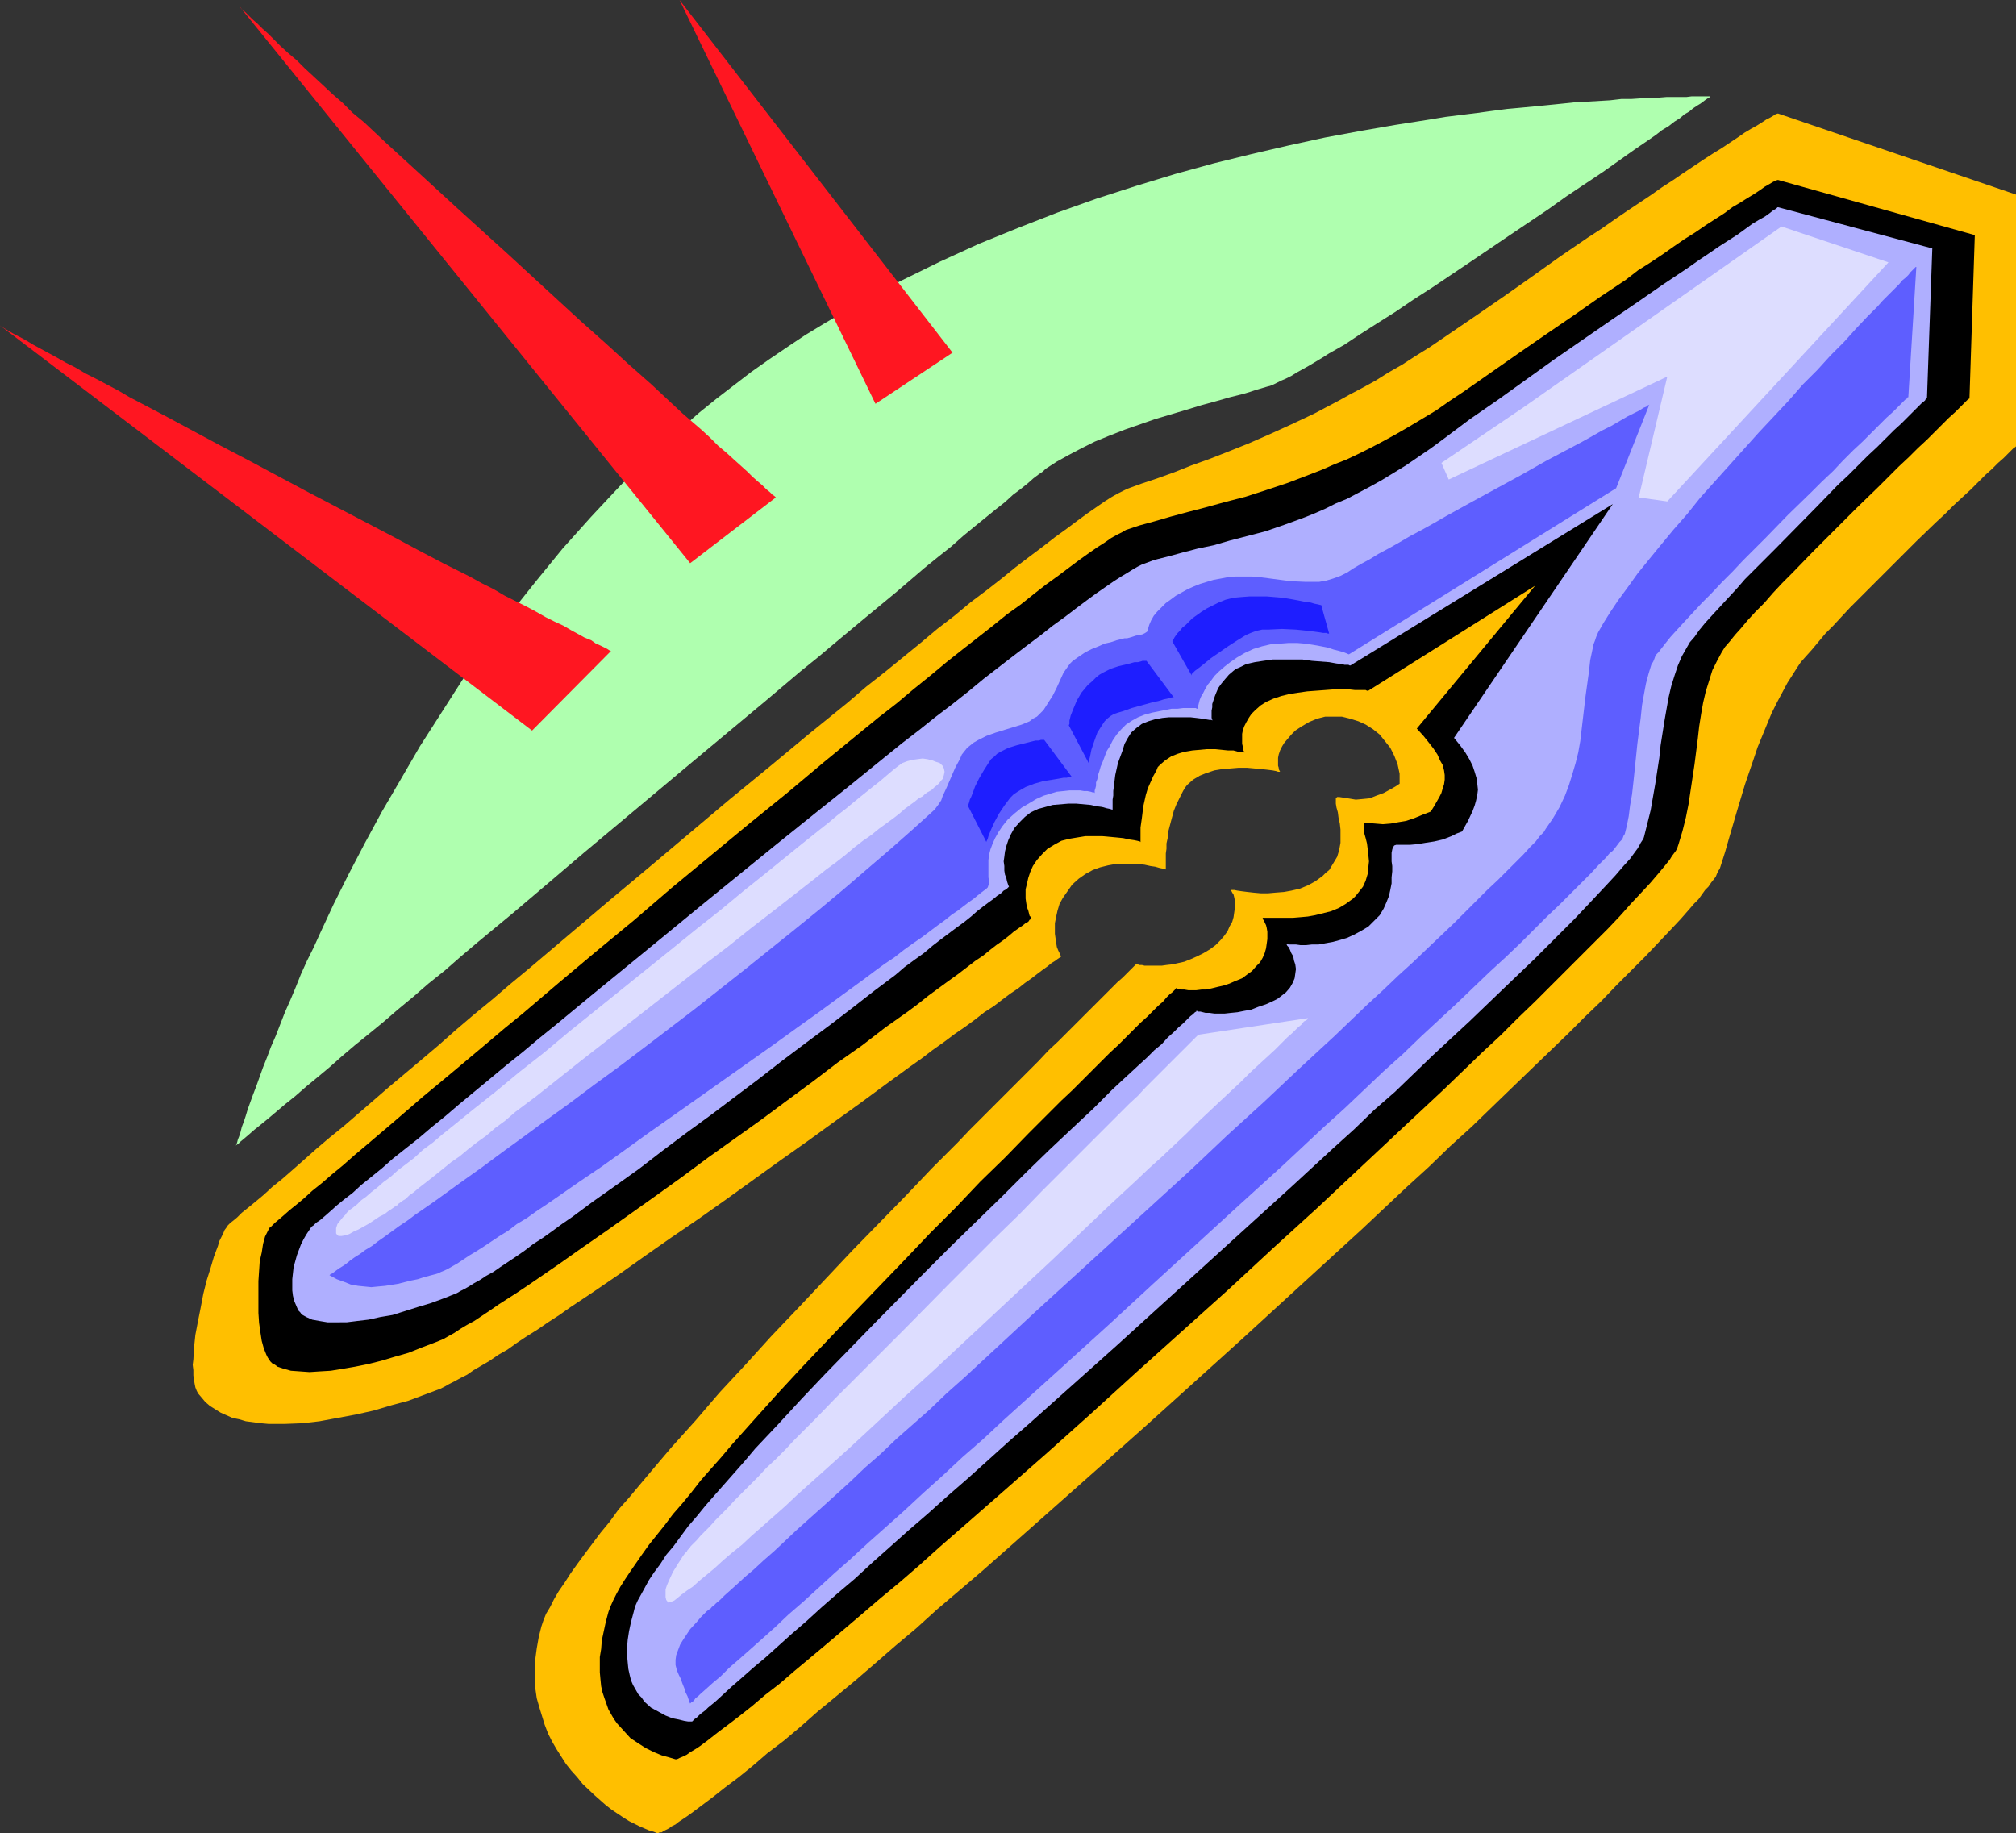
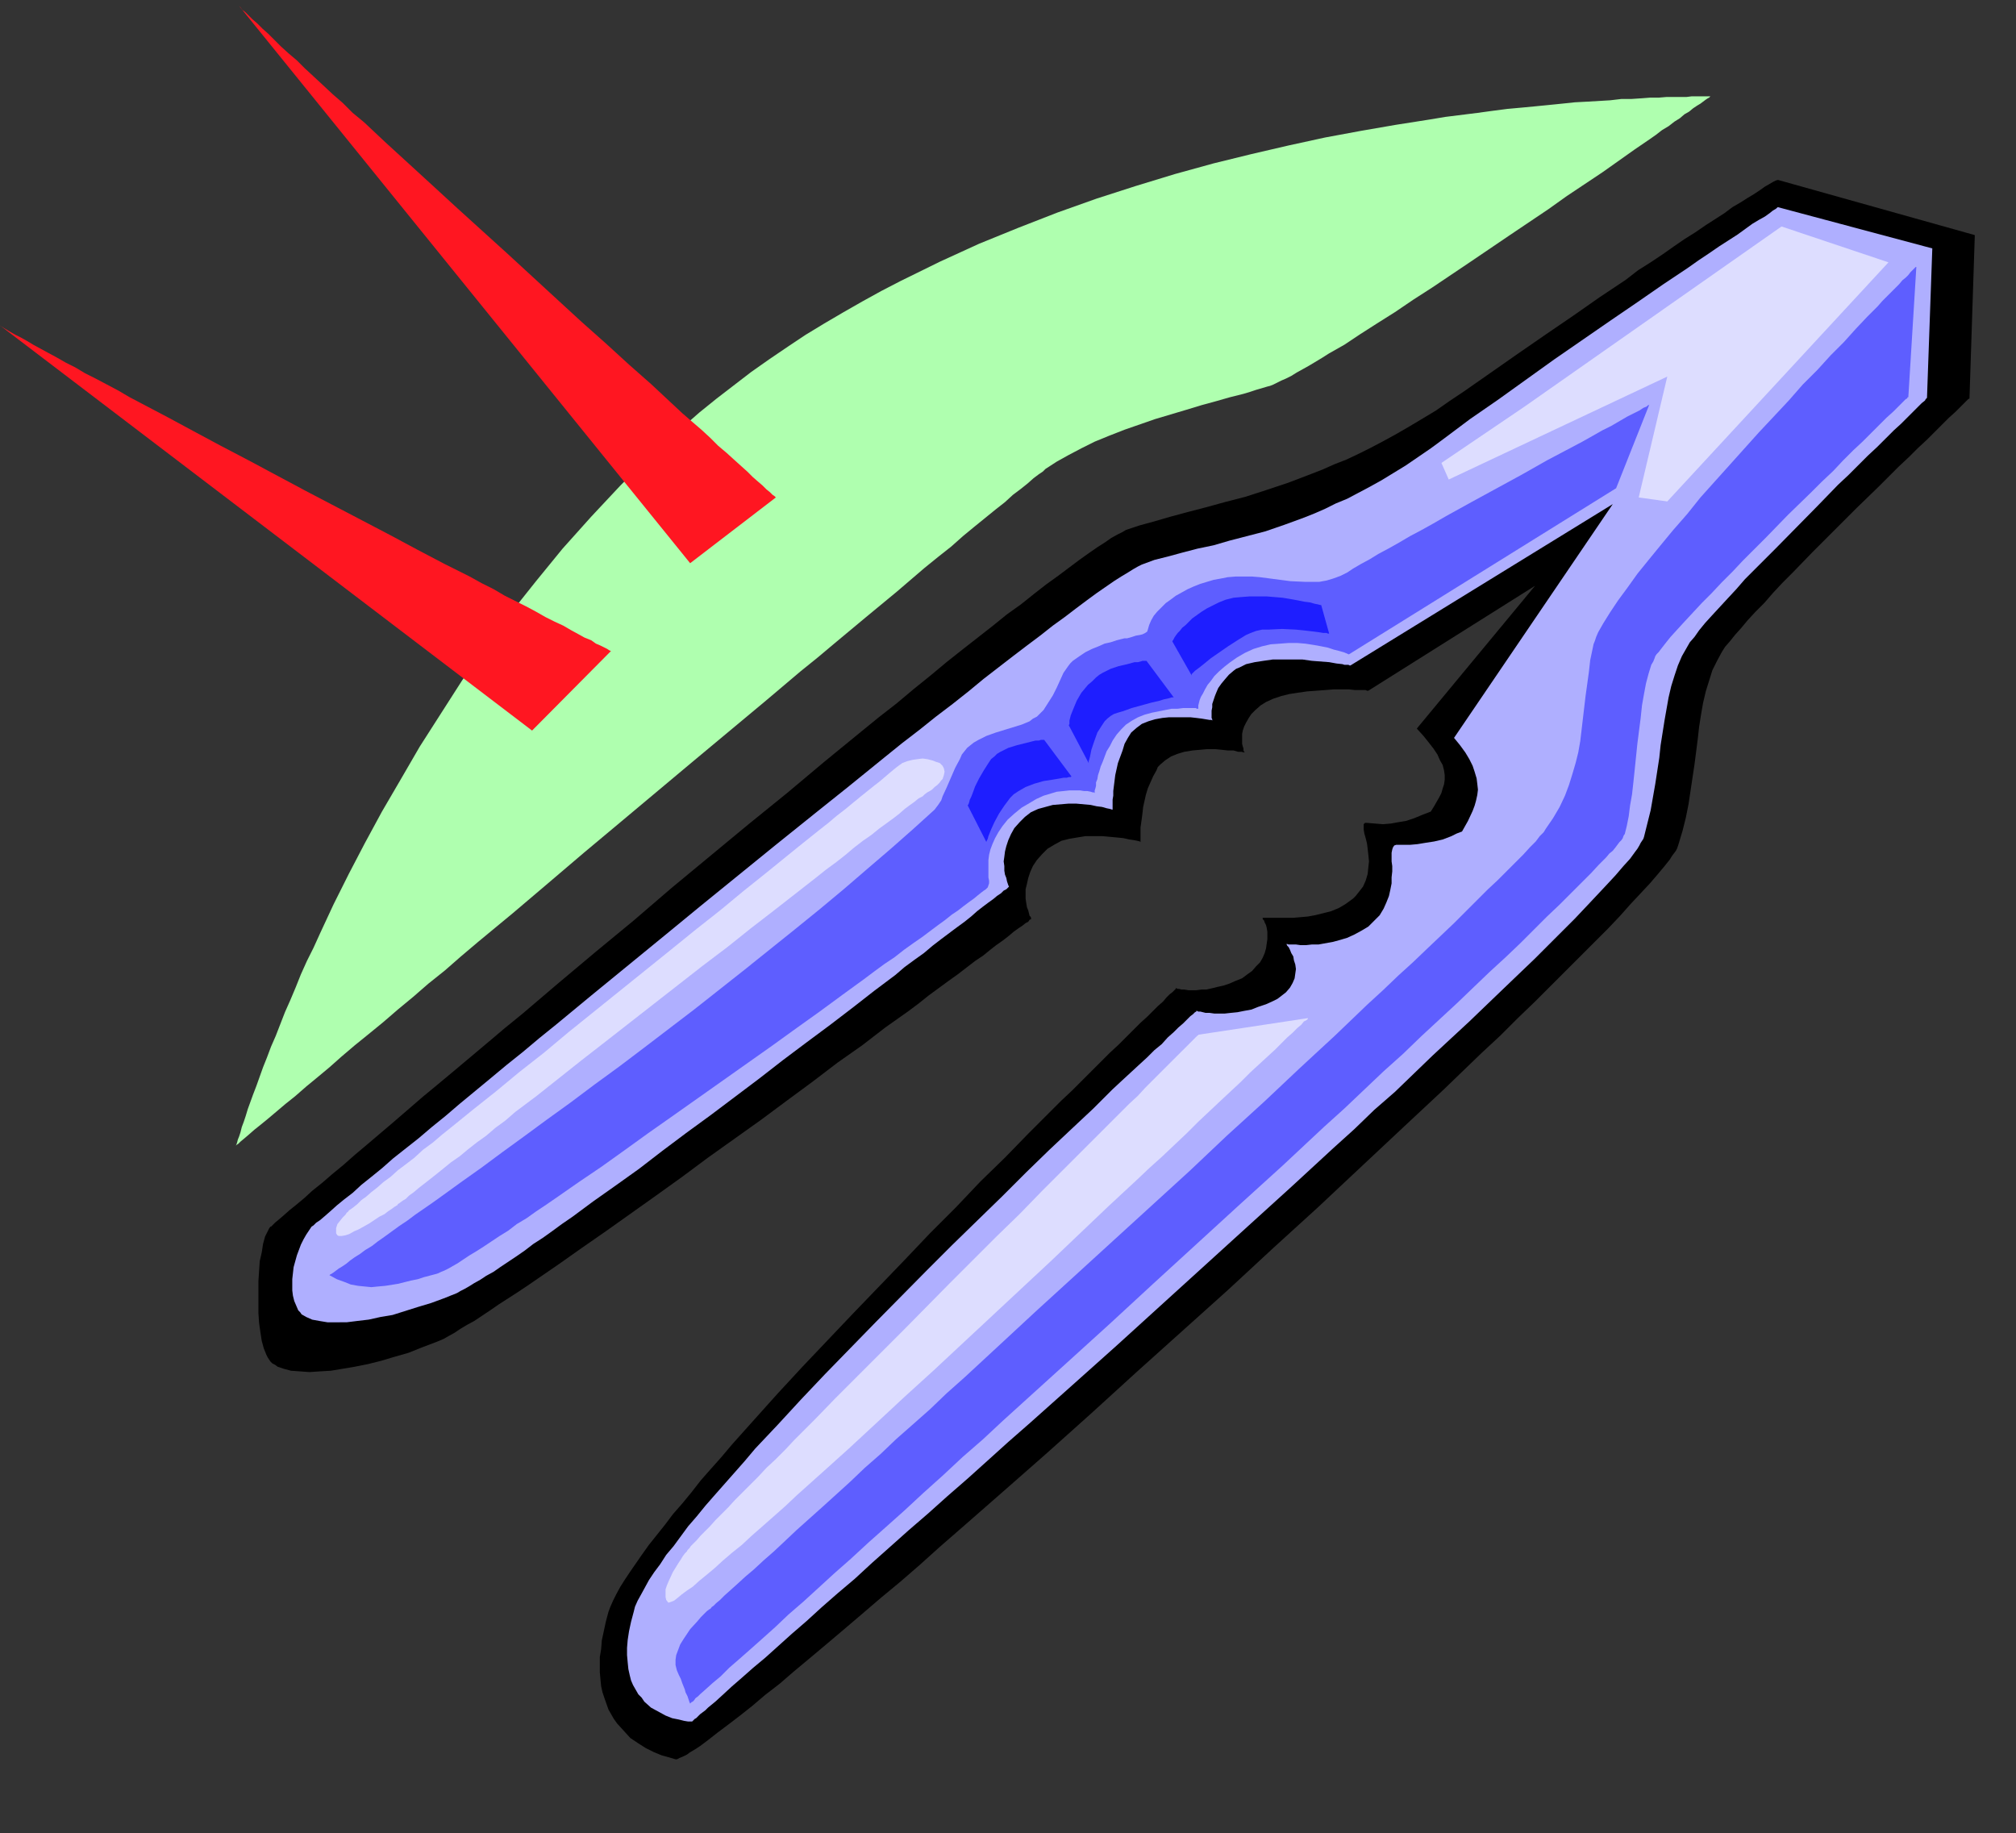
<svg xmlns="http://www.w3.org/2000/svg" xmlns:ns1="http://sodipodi.sourceforge.net/DTD/sodipodi-0.dtd" xmlns:ns2="http://www.inkscape.org/namespaces/inkscape" version="1.0" width="129.766mm" height="117.988mm" id="svg15" ns1:docname="Nut Cracker 2.wmf">
  <rect width="100%" height="100%" fill="#333333" stroke="none" />
  <ns1:namedview id="namedview15" pagecolor="#ffffff" bordercolor="#000000" borderopacity="0.25" ns2:showpageshadow="2" ns2:pageopacity="0.0" ns2:pagecheckerboard="0" ns2:deskcolor="#d1d1d1" ns2:document-units="mm" />
  <defs id="defs1">
    <pattern id="WMFhbasepattern" patternUnits="userSpaceOnUse" width="6" height="6" x="0" y="0" />
  </defs>
-   <path style="fill:#ffbf00;fill-opacity:1;fill-rule:evenodd;stroke:none" d="m 55.429,298.099 v 0 l 0.162,-0.162 0.162,-0.162 0.323,-0.323 0.646,-0.485 0.97,-0.808 1.131,-1.131 1.616,-1.293 1.778,-1.454 1.939,-1.616 2.101,-1.939 2.424,-1.939 2.586,-2.262 2.747,-2.424 2.909,-2.585 3.232,-2.747 3.394,-2.747 3.555,-3.07 3.555,-3.07 3.717,-3.231 4.04,-3.393 4.04,-3.393 4.202,-3.555 4.202,-3.716 4.363,-3.716 4.525,-3.716 4.525,-3.878 4.686,-3.878 9.534,-8.079 9.534,-8.079 9.858,-8.24 19.554,-16.48 9.858,-8.079 9.534,-7.917 9.373,-7.594 4.525,-3.878 4.525,-3.555 4.363,-3.555 4.363,-3.555 4.04,-3.393 4.202,-3.231 3.878,-3.231 3.878,-2.908 3.717,-2.908 3.394,-2.747 3.394,-2.585 3.232,-2.424 2.909,-2.262 2.909,-2.1 2.586,-1.939 2.424,-1.777 2.101,-1.454 2.101,-1.454 1.778,-1.131 1.454,-0.808 1.293,-0.646 0.97,-0.485 3.555,-1.293 3.878,-1.293 4.04,-1.454 4.04,-1.616 4.525,-1.616 4.525,-1.777 4.848,-1.939 5.171,-2.262 5.333,-2.424 2.747,-1.293 2.747,-1.293 2.747,-1.454 3.07,-1.616 2.909,-1.616 3.07,-1.616 3.232,-1.777 3.07,-1.939 3.394,-1.939 3.232,-2.1 3.394,-2.1 3.555,-2.424 3.555,-2.424 3.555,-2.424 7.272,-5.009 7.11,-5.009 6.787,-4.847 6.626,-4.524 3.232,-2.1 3.232,-2.262 3.07,-2.1 2.909,-1.939 2.909,-1.939 2.747,-1.939 2.747,-1.777 2.586,-1.777 2.424,-1.616 2.424,-1.616 2.262,-1.454 2.101,-1.293 1.939,-1.293 1.939,-1.293 1.616,-1.131 1.616,-0.969 1.454,-0.808 1.293,-0.808 0.97,-0.646 0.97,-0.485 0.808,-0.485 0.485,-0.323 0.485,-0.162 h 0.162 l 57.853,19.712 v 61.236 l -0.162,0.162 -0.485,0.323 -0.646,0.646 -0.808,0.808 -0.97,0.969 -1.293,1.131 -1.454,1.454 -1.616,1.454 -1.778,1.777 -1.778,1.777 -2.101,1.939 -2.101,1.939 -2.101,2.1 -2.262,2.1 -4.686,4.524 -9.373,9.371 -4.525,4.524 -2.262,2.262 -2.101,2.262 -1.939,2.1 -1.939,1.939 -1.616,1.939 -1.616,1.939 -1.454,1.616 -1.293,1.454 -0.97,1.454 -0.808,1.293 -1.454,2.262 -1.293,2.424 -1.293,2.424 -1.293,2.585 -1.131,2.747 -1.131,2.747 -1.131,2.747 -0.97,2.908 -2.101,6.14 -1.939,6.463 -1.939,6.624 -0.97,3.393 -1.131,3.555 -0.162,0.485 -0.323,0.485 -0.323,0.646 -0.323,0.808 -0.485,0.646 -0.646,0.808 -0.646,0.969 -0.808,0.808 -0.808,1.131 -0.808,1.131 -1.131,1.131 -0.97,1.131 -2.262,2.585 -2.586,2.747 -2.909,3.07 -3.07,3.231 -3.394,3.393 -3.555,3.555 -3.717,3.878 -4.04,3.878 -4.202,4.201 -4.363,4.201 -4.525,4.362 -4.686,4.524 -4.848,4.686 -5.01,4.847 -5.171,4.686 -5.171,5.009 -5.494,5.009 -5.494,5.17 -5.494,5.17 -5.656,5.17 -11.474,10.502 -11.635,10.664 -11.797,10.664 -11.635,10.502 -11.797,10.502 -11.474,10.179 -5.656,5.009 -5.656,5.009 -5.494,4.847 -5.494,4.686 -5.333,4.524 -5.171,4.686 -5.01,4.201 -5.01,4.362 -4.686,4.039 -4.686,3.878 -4.525,3.716 -4.202,3.716 -4.04,3.393 -4.04,3.07 -3.555,3.07 -3.394,2.747 -3.232,2.424 -3.07,2.424 -2.586,1.939 -1.293,0.969 -1.293,0.969 -1.131,0.808 -0.97,0.646 -0.97,0.646 -0.808,0.646 -0.97,0.485 -0.646,0.485 -0.646,0.323 -0.646,0.323 -0.485,0.323 h -0.485 l -0.323,0.162 h -0.323 l -0.808,-0.323 -1.131,-0.323 -1.131,-0.485 -1.131,-0.485 -1.293,-0.646 -1.293,-0.646 -1.293,-0.808 -1.454,-0.969 -1.454,-0.969 -1.454,-1.131 -2.747,-2.424 -2.909,-2.747 -1.293,-1.616 -1.454,-1.616 -1.293,-1.616 -1.131,-1.777 -1.131,-1.777 -1.131,-1.939 -0.97,-1.939 -0.808,-2.1 -0.646,-2.1 -0.646,-2.1 -0.646,-2.262 -0.323,-2.262 -0.162,-2.424 v -2.424 l 0.162,-2.585 0.323,-2.424 0.485,-2.747 0.646,-2.585 0.485,-1.454 0.646,-1.616 0.97,-1.616 0.97,-1.939 1.131,-1.939 1.454,-2.1 1.454,-2.262 1.616,-2.262 1.778,-2.424 1.939,-2.585 1.939,-2.585 2.262,-2.747 2.101,-2.908 2.586,-2.908 2.424,-2.908 5.171,-6.14 2.747,-3.231 5.818,-6.463 5.818,-6.786 6.302,-6.786 6.302,-6.948 6.626,-6.948 13.09,-13.895 6.626,-6.786 6.464,-6.624 6.302,-6.624 6.302,-6.301 2.909,-3.07 2.909,-2.908 2.909,-2.908 2.909,-2.908 2.747,-2.747 2.586,-2.585 2.586,-2.585 2.424,-2.585 2.424,-2.262 2.262,-2.262 2.101,-2.1 2.101,-2.1 1.778,-1.777 1.778,-1.777 1.616,-1.616 1.454,-1.454 1.293,-1.293 1.293,-1.131 0.97,-0.969 0.808,-0.808 0.646,-0.646 0.485,-0.485 0.323,-0.323 h 0.162 v 0 h 0.323 l 0.323,0.162 h 0.646 l 0.646,0.162 h 0.808 0.97 1.131 1.293 l 1.131,-0.162 1.454,-0.162 1.454,-0.323 1.454,-0.323 1.616,-0.646 1.454,-0.646 1.616,-0.808 1.616,-0.969 1.293,-0.969 1.131,-1.131 0.97,-1.131 0.808,-1.131 0.485,-1.131 0.646,-1.131 0.323,-1.131 0.162,-1.131 0.162,-1.131 V 219.091 l -0.162,-0.808 -0.162,-0.646 -0.323,-0.485 -0.162,-0.323 -0.162,-0.162 v -0.162 h 0.323 0.485 l 0.808,0.162 1.131,0.162 1.293,0.162 1.454,0.162 1.778,0.162 h 1.778 l 1.778,-0.162 2.101,-0.162 1.778,-0.323 2.101,-0.485 1.939,-0.808 1.778,-0.969 1.778,-1.293 0.808,-0.808 0.808,-0.646 0.97,-1.616 0.97,-1.616 0.485,-1.616 0.323,-1.777 v -1.616 -1.616 l -0.162,-1.454 -0.323,-1.454 -0.162,-1.293 -0.323,-1.131 -0.162,-0.969 v -0.646 -0.646 l 0.323,-0.323 h 0.485 l 2.101,0.323 1.939,0.323 1.778,-0.162 1.616,-0.162 1.616,-0.646 1.778,-0.646 1.778,-0.969 1.131,-0.646 0.97,-0.646 v -1.293 -1.131 l -0.485,-2.262 -0.808,-2.1 -0.97,-1.939 -1.293,-1.616 -1.293,-1.616 -1.616,-1.293 -1.778,-1.131 -1.778,-0.808 -2.101,-0.646 -1.939,-0.485 h -2.101 -1.939 l -1.939,0.485 -1.939,0.808 -1.939,1.131 -1.454,0.969 -0.97,0.969 -0.97,1.131 -0.808,0.969 -0.485,0.808 -0.485,0.969 -0.323,0.969 -0.162,0.808 v 0.646 0.646 0.646 l 0.162,0.485 v 0.323 l 0.162,0.323 0.162,0.323 v 0 h -0.162 -0.162 -0.162 l -0.485,-0.162 -0.808,-0.162 -1.293,-0.162 -1.454,-0.162 -1.778,-0.162 -1.778,-0.162 h -1.939 l -1.939,0.162 -2.101,0.162 -1.939,0.323 -1.939,0.646 -1.616,0.646 -1.616,0.969 -1.454,1.293 -0.485,0.646 -0.485,0.808 -0.808,1.616 -0.808,1.616 -0.646,1.616 -0.485,1.777 -0.808,3.07 -0.162,1.616 -0.323,1.454 v 1.293 l -0.162,1.131 v 1.131 0.969 0.808 0.485 0.485 h -0.162 l -0.485,-0.162 -0.808,-0.162 -1.131,-0.323 -1.131,-0.162 -1.454,-0.323 -1.616,-0.162 h -1.778 -1.778 -1.939 l -1.778,0.323 -1.939,0.485 -1.778,0.646 -1.778,0.969 -1.616,1.131 -1.616,1.454 -1.131,1.616 -1.131,1.616 -0.808,1.454 -0.485,1.616 -0.323,1.454 -0.323,1.616 v 1.293 1.293 l 0.162,1.131 0.162,1.131 0.162,0.969 0.323,0.808 0.323,0.646 0.162,0.485 0.162,0.162 v 0.162 0.162 l -0.323,0.162 -0.485,0.323 -0.646,0.485 -0.808,0.485 -0.97,0.808 -1.131,0.808 -1.293,0.969 -1.454,1.131 -1.616,1.131 -1.616,1.293 -1.939,1.293 -1.939,1.454 -2.101,1.616 -2.262,1.454 -2.262,1.777 -2.424,1.777 -2.586,1.777 -2.586,1.939 -2.747,1.939 -2.747,2.1 -2.747,1.939 -5.979,4.362 -6.141,4.524 -6.302,4.524 -6.464,4.686 -6.626,4.686 -13.251,9.533 -6.626,4.686 -6.626,4.524 -6.464,4.524 -6.141,4.362 -6.141,4.201 -5.818,3.878 -2.747,1.939 -2.747,1.777 -2.586,1.777 -2.586,1.616 -2.424,1.616 -2.262,1.616 -2.262,1.293 -2.101,1.454 -1.939,1.131 -1.939,1.131 -1.616,1.131 -1.616,0.808 -1.454,0.808 -1.293,0.646 -1.131,0.646 -0.97,0.485 -3.878,1.454 -3.878,1.454 -4.202,1.131 -4.363,1.293 -4.363,0.969 -4.363,0.808 -4.363,0.808 -4.202,0.485 -4.202,0.162 h -4.04 l -1.778,-0.162 -3.717,-0.485 -1.616,-0.485 -1.616,-0.323 -1.454,-0.646 -1.454,-0.646 -1.293,-0.808 -1.293,-0.808 -1.131,-0.969 -0.808,-0.969 -0.97,-1.131 -0.323,-0.646 -0.323,-0.808 -0.162,-0.808 -0.162,-0.969 -0.162,-1.131 v -1.293 l -0.162,-1.293 0.162,-1.293 0.162,-2.908 0.323,-3.07 0.646,-3.393 0.646,-3.231 0.646,-3.393 0.808,-3.231 0.97,-3.07 0.808,-2.747 0.97,-2.585 0.323,-1.131 0.485,-0.969 0.485,-0.969 0.323,-0.808 0.485,-0.646 z" id="path1" />
  <path style="fill:#000000;fill-opacity:1;fill-rule:evenodd;stroke:none" d="m 65.771,298.423 h 0.162 l 0.323,-0.323 0.646,-0.646 0.97,-0.808 1.131,-0.969 1.454,-1.293 1.616,-1.293 1.939,-1.616 1.939,-1.777 2.424,-1.939 2.424,-2.1 2.747,-2.262 2.747,-2.424 3.07,-2.585 3.232,-2.747 3.232,-2.747 3.555,-3.07 3.555,-3.07 3.717,-3.07 3.878,-3.231 4.04,-3.393 4.04,-3.393 4.202,-3.555 4.363,-3.555 8.726,-7.432 9.05,-7.594 9.211,-7.594 9.211,-7.917 18.746,-15.511 9.373,-7.594 9.05,-7.594 8.888,-7.271 4.363,-3.555 4.363,-3.393 4.04,-3.393 4.202,-3.393 3.878,-3.231 3.878,-3.07 3.717,-2.908 3.717,-2.908 3.394,-2.747 3.394,-2.424 3.232,-2.585 2.909,-2.262 2.909,-2.1 2.586,-1.939 2.586,-1.939 2.262,-1.616 2.101,-1.454 1.778,-1.131 1.616,-1.131 1.454,-0.808 1.293,-0.646 0.808,-0.485 3.394,-1.131 3.555,-0.969 3.878,-1.131 4.202,-1.131 4.363,-1.131 4.686,-1.293 5.01,-1.293 5.01,-1.616 5.333,-1.777 5.494,-2.1 2.909,-1.131 2.909,-1.293 2.909,-1.131 3.07,-1.454 2.909,-1.454 3.07,-1.616 3.232,-1.777 3.07,-1.777 3.232,-1.939 3.232,-1.939 3.232,-2.262 3.394,-2.262 13.413,-9.371 6.787,-4.686 6.626,-4.524 6.464,-4.524 6.302,-4.201 2.909,-2.262 3.07,-1.939 2.909,-1.939 2.747,-1.939 2.586,-1.777 2.586,-1.616 2.586,-1.777 2.262,-1.454 2.262,-1.454 1.939,-1.454 1.939,-1.131 1.778,-1.131 1.616,-0.969 1.454,-0.969 1.131,-0.808 1.131,-0.646 0.808,-0.485 0.646,-0.323 0.485,-0.162 h 0.162 l 47.834,13.41 -1.293,39.585 v 0 0.162 l -0.323,0.162 -0.323,0.323 -0.646,0.646 -0.97,0.969 -1.131,1.131 -1.616,1.454 -1.616,1.616 -1.778,1.777 -1.939,1.939 -2.262,2.1 -2.101,2.1 -2.586,2.424 -2.424,2.424 -2.424,2.424 -5.333,5.17 -10.666,10.664 -5.01,5.17 -2.424,2.424 -2.262,2.424 -2.101,2.424 -2.101,2.1 -1.939,2.1 -1.616,1.939 -1.454,1.616 -1.293,1.616 -1.131,1.293 -0.808,1.293 -1.131,2.1 -1.131,2.262 -0.808,2.585 -0.808,2.585 -0.646,2.747 -0.485,2.747 -0.485,3.07 -0.323,2.908 -0.808,6.301 -0.97,6.463 -0.485,3.231 -0.646,3.231 -0.808,3.231 -0.97,3.231 -0.162,0.485 -0.162,0.485 -0.323,0.646 -0.485,0.646 -0.485,0.646 -0.485,0.808 -0.646,0.808 -0.646,0.808 -0.808,0.969 -0.808,0.969 -1.939,2.262 -2.262,2.424 -2.424,2.585 -2.586,2.908 -2.909,3.07 -3.232,3.231 -3.394,3.393 -3.555,3.555 -3.717,3.716 -3.878,3.878 -4.202,4.039 -4.202,4.201 -4.525,4.201 -4.525,4.362 -4.686,4.524 -5.01,4.686 -4.848,4.524 -5.171,4.847 -5.171,4.847 -5.171,4.847 -5.333,5.009 -10.827,9.856 -10.989,10.179 -11.15,10.017 -11.15,10.017 -10.989,10.017 -10.827,9.694 -5.333,4.686 -5.333,4.686 -5.171,4.524 -5.171,4.524 -5.01,4.362 -4.848,4.362 -4.848,4.201 -4.686,3.878 -4.525,3.878 -4.363,3.716 -4.202,3.555 -4.04,3.393 -3.878,3.231 -3.555,3.07 -3.555,2.747 -3.232,2.747 -3.07,2.424 -2.747,2.1 -2.586,1.939 -2.262,1.777 -1.939,1.454 -0.97,0.646 -0.808,0.485 -0.808,0.485 -0.646,0.485 -0.646,0.323 -1.131,0.485 -0.323,0.162 -0.323,0.162 h -0.323 l -1.616,-0.485 -1.778,-0.485 -1.939,-0.808 -1.939,-0.969 -1.778,-1.131 -1.939,-1.293 -1.616,-1.777 -1.616,-1.777 -0.808,-1.131 -1.293,-2.262 -0.97,-2.747 -0.485,-1.454 -0.323,-1.454 -0.162,-1.616 -0.162,-1.777 v -1.777 -1.939 l 0.323,-1.939 0.162,-2.1 0.485,-2.262 0.485,-2.262 0.646,-2.424 0.485,-1.293 0.646,-1.454 0.808,-1.616 0.97,-1.777 1.131,-1.777 1.293,-1.939 1.454,-2.1 1.454,-2.1 1.616,-2.262 1.939,-2.424 1.939,-2.424 1.939,-2.585 2.262,-2.585 2.262,-2.747 2.262,-2.908 2.424,-2.747 2.586,-2.908 2.586,-3.07 5.494,-6.14 5.656,-6.301 5.979,-6.463 6.141,-6.463 6.141,-6.463 12.605,-13.087 6.141,-6.463 6.302,-6.301 5.979,-6.301 5.979,-5.817 5.656,-5.817 2.747,-2.747 2.747,-2.747 2.586,-2.585 2.586,-2.424 2.424,-2.424 2.424,-2.424 2.262,-2.262 2.101,-2.1 2.101,-1.939 1.939,-1.939 1.778,-1.777 1.616,-1.616 1.616,-1.454 1.454,-1.454 1.131,-1.131 1.293,-1.131 0.808,-0.969 0.808,-0.808 0.646,-0.485 0.485,-0.485 0.323,-0.323 v -0.162 h 0.162 l 0.323,0.162 h 0.323 l 0.646,0.162 h 0.646 l 0.97,0.162 h 1.939 l 1.293,-0.162 h 1.131 l 1.454,-0.323 1.293,-0.323 1.454,-0.323 1.454,-0.485 1.454,-0.646 1.616,-0.646 1.293,-0.969 1.131,-0.808 0.97,-1.131 0.97,-0.969 0.646,-1.131 0.485,-1.131 0.323,-1.131 0.162,-1.131 0.162,-1.131 v -0.969 -0.808 l -0.162,-0.969 -0.162,-0.646 -0.323,-0.646 -0.162,-0.485 -0.323,-0.323 v -0.162 -0.162 h 0.323 0.485 0.97 1.131 4.363 l 1.939,-0.162 1.778,-0.162 1.778,-0.323 1.939,-0.485 1.939,-0.485 1.939,-0.808 1.616,-0.969 1.778,-1.293 0.646,-0.646 0.646,-0.808 1.131,-1.454 0.646,-1.454 0.485,-1.616 0.162,-1.616 0.162,-1.454 -0.162,-1.616 -0.162,-1.454 -0.162,-1.293 -0.323,-1.293 -0.323,-1.131 -0.162,-0.969 v -0.808 -0.485 l 0.323,-0.323 h 0.485 l 1.939,0.162 1.939,0.162 1.939,-0.162 1.778,-0.323 1.939,-0.323 1.939,-0.646 1.939,-0.808 2.101,-0.808 0.808,-1.293 0.646,-1.131 0.646,-1.131 0.485,-0.969 0.323,-1.131 0.323,-0.969 0.162,-1.131 v -1.131 l -0.162,-1.131 -0.323,-1.293 -0.646,-1.131 -0.646,-1.454 -0.97,-1.454 -1.131,-1.454 -1.293,-1.616 -1.616,-1.777 28.765,-34.738 -40.562,25.528 h -0.323 l -0.323,-0.162 h -0.323 -0.808 -1.454 l -1.454,-0.162 h -3.717 l -2.101,0.162 -4.363,0.323 -2.262,0.323 -2.101,0.323 -1.939,0.485 -1.939,0.646 -1.778,0.808 -1.293,0.808 -1.293,1.131 -0.97,0.969 -0.646,0.969 -0.646,1.131 -0.485,0.969 -0.323,0.969 -0.162,0.808 v 0.808 0.808 0.808 l 0.162,0.646 0.162,0.485 v 0.485 l 0.162,0.323 0.162,0.162 v 0 0 h -0.162 l -0.646,-0.162 h -0.808 l -1.131,-0.323 h -1.293 l -1.616,-0.162 -1.616,-0.162 h -1.939 l -1.778,0.162 -1.778,0.162 -1.939,0.323 -1.616,0.485 -1.616,0.646 -1.454,0.969 -1.131,0.969 -0.646,0.646 -0.323,0.808 -0.808,1.454 -0.646,1.454 -0.646,1.454 -0.485,1.616 -0.646,2.908 -0.162,1.454 -0.162,1.293 -0.162,1.131 -0.162,1.131 v 0.969 2.585 0 l -0.162,-0.162 -0.646,-0.162 -0.808,-0.162 -1.131,-0.162 -1.454,-0.323 -1.616,-0.162 -1.778,-0.162 -1.778,-0.162 h -2.101 -1.939 l -1.939,0.323 -1.939,0.323 -1.939,0.485 -1.778,0.969 -1.616,0.969 -1.293,1.293 -1.293,1.454 -0.97,1.454 -0.646,1.454 -0.485,1.454 -0.323,1.454 -0.323,1.293 v 1.131 1.131 l 0.162,1.131 0.162,0.969 0.323,0.808 0.162,0.646 0.162,0.646 0.323,0.323 v 0.323 l 0.162,0.162 h -0.162 l -0.323,0.162 -0.323,0.485 -0.646,0.323 -0.808,0.646 -0.97,0.646 -1.131,0.808 -1.131,0.969 -1.454,1.131 -1.616,1.131 -1.454,1.131 -1.778,1.454 -1.939,1.293 -2.101,1.616 -2.101,1.616 -2.262,1.616 -2.424,1.777 -2.424,1.777 -2.424,1.939 -2.586,1.939 -5.494,3.878 -5.656,4.362 -5.979,4.201 -6.141,4.686 -6.141,4.524 -6.302,4.686 -12.928,9.21 -6.302,4.686 -6.302,4.524 -6.141,4.362 -6.141,4.362 -5.818,4.039 -5.494,3.878 -2.586,1.777 -2.586,1.777 -2.586,1.777 -2.424,1.616 -2.262,1.454 -2.262,1.454 -2.101,1.454 -1.939,1.293 -1.939,1.293 -1.778,0.969 -1.616,0.969 -1.454,0.969 -1.454,0.808 -1.131,0.646 -1.131,0.485 -0.808,0.323 -3.394,1.293 -3.232,1.293 -3.394,0.969 -3.232,0.969 -3.232,0.808 -3.232,0.646 -2.909,0.485 -2.909,0.485 -2.747,0.162 -2.424,0.162 -2.262,-0.162 -2.262,-0.162 -1.778,-0.485 -1.454,-0.485 -0.646,-0.485 -0.646,-0.323 -0.485,-0.485 -0.323,-0.485 -0.323,-0.485 -0.323,-0.646 -0.646,-1.616 -0.485,-1.777 -0.323,-2.1 -0.323,-2.262 -0.162,-2.424 v -2.585 -2.585 -2.585 l 0.162,-2.424 0.162,-2.424 0.485,-2.1 0.323,-2.1 0.485,-1.777 0.646,-1.293 0.323,-0.646 z" id="path2" />
  <path style="fill:#afafff;fill-opacity:1;fill-rule:evenodd;stroke:none" d="m 75.79,298.423 v 0 l 0.485,-0.323 0.646,-0.646 0.97,-0.646 1.131,-0.969 1.293,-1.131 1.616,-1.454 1.778,-1.454 2.101,-1.616 2.101,-1.939 2.424,-1.939 2.586,-2.1 2.747,-2.424 3.07,-2.424 3.07,-2.424 3.232,-2.747 3.394,-2.747 3.394,-2.908 3.717,-3.07 3.717,-3.07 3.878,-3.231 4.04,-3.231 4.04,-3.393 4.202,-3.393 8.403,-6.948 8.888,-7.271 8.888,-7.271 9.05,-7.432 18.099,-14.703 9.05,-7.271 8.888,-7.109 8.565,-6.948 4.202,-3.393 4.202,-3.231 4.04,-3.231 4.04,-3.07 3.878,-3.07 3.717,-3.07 3.555,-2.747 3.555,-2.747 3.394,-2.585 3.232,-2.424 3.07,-2.424 2.909,-2.1 2.747,-2.1 2.586,-1.939 2.424,-1.777 2.101,-1.454 2.101,-1.454 1.778,-1.131 1.616,-0.969 1.293,-0.808 1.131,-0.646 0.97,-0.485 3.07,-1.131 3.232,-0.808 3.555,-0.969 3.717,-0.969 3.878,-0.808 3.878,-1.131 4.363,-1.131 4.363,-1.131 4.686,-1.616 4.848,-1.777 2.424,-0.969 2.586,-1.131 2.586,-1.293 2.747,-1.131 2.747,-1.454 2.747,-1.454 2.909,-1.616 2.909,-1.777 2.909,-1.777 3.07,-2.1 3.07,-2.1 3.07,-2.262 6.464,-4.847 6.787,-4.686 13.736,-9.856 6.787,-4.686 6.787,-4.686 6.626,-4.524 6.302,-4.362 2.909,-1.939 2.909,-1.939 2.747,-1.939 2.424,-1.616 2.586,-1.777 2.262,-1.454 2.262,-1.454 1.778,-1.293 1.778,-1.293 1.616,-0.969 1.454,-0.808 1.131,-0.808 0.808,-0.646 0.808,-0.485 0.323,-0.323 h 0.162 l 37.491,10.017 -1.293,36.354 v 0 l -0.162,0.162 -0.162,0.162 -0.162,0.323 -0.808,0.646 -0.97,0.969 -1.131,1.131 -1.293,1.293 -1.616,1.616 -1.778,1.616 -1.939,1.939 -2.101,2.1 -2.262,2.1 -2.262,2.262 -2.424,2.424 -2.586,2.424 -5.01,5.17 -10.181,10.341 -5.01,5.009 -2.424,2.424 -2.101,2.424 -2.101,2.262 -1.939,2.1 -1.939,2.1 -1.616,1.777 -1.454,1.777 -1.131,1.616 -1.131,1.293 -0.646,1.131 -1.293,2.262 -0.97,2.262 -0.808,2.424 -0.808,2.585 -0.646,2.747 -0.485,2.747 -0.485,2.747 -0.97,6.14 -0.323,3.07 -0.97,6.301 -1.131,6.463 -0.808,3.231 -0.808,3.231 -0.162,0.485 -0.323,0.485 -0.323,0.485 -0.323,0.646 -0.485,0.808 -0.485,0.646 -1.293,1.777 -1.616,1.777 -1.939,2.262 -2.101,2.262 -2.424,2.585 -2.586,2.747 -2.747,2.908 -3.07,3.07 -3.394,3.393 -3.394,3.393 -3.717,3.555 -3.878,3.716 -4.04,3.878 -4.202,4.039 -4.363,4.039 -4.525,4.201 -4.525,4.362 -4.686,4.524 -5.01,4.362 -4.848,4.686 -5.01,4.524 -10.342,9.533 -10.504,9.533 -21.331,19.389 -10.666,9.694 -10.666,9.533 -10.504,9.371 -5.171,4.524 -5.01,4.524 -4.848,4.362 -5.01,4.362 -4.686,4.201 -4.686,4.039 -4.525,4.039 -4.363,3.878 -4.202,3.878 -4.202,3.555 -3.878,3.393 -3.717,3.393 -3.555,3.07 -3.232,2.908 -3.232,2.908 -2.909,2.424 -2.747,2.424 -2.424,2.1 -2.101,1.939 -1.939,1.777 -1.778,1.454 -0.646,0.646 -0.646,0.485 -0.646,0.485 -0.485,0.485 -0.485,0.485 -0.323,0.162 -0.323,0.323 -0.162,0.162 -0.162,0.162 v 0 h -0.485 -0.485 l -0.97,-0.162 -1.293,-0.323 -1.616,-0.323 -1.616,-0.646 -1.778,-0.969 -1.778,-0.969 -1.616,-1.454 -0.646,-0.969 -0.808,-0.808 -1.293,-2.262 -0.485,-1.131 -0.323,-1.293 -0.323,-1.454 -0.162,-1.616 -0.162,-1.777 v -1.777 l 0.162,-1.939 0.323,-2.1 0.485,-2.262 0.646,-2.424 0.323,-1.293 0.646,-1.454 0.808,-1.454 0.97,-1.777 0.97,-1.777 1.293,-1.939 1.454,-1.939 1.454,-2.262 1.778,-2.1 1.778,-2.424 1.778,-2.424 2.101,-2.424 2.101,-2.585 2.262,-2.585 2.424,-2.747 2.424,-2.747 2.424,-2.747 2.586,-3.07 5.494,-5.817 5.656,-6.14 5.818,-6.14 6.141,-6.301 6.141,-6.301 12.443,-12.603 6.141,-6.14 6.302,-6.14 5.979,-5.817 5.818,-5.817 5.656,-5.493 2.747,-2.585 2.747,-2.585 2.586,-2.424 2.586,-2.424 2.424,-2.424 2.262,-2.262 2.262,-2.1 2.101,-1.939 2.101,-1.939 1.939,-1.777 1.778,-1.777 1.778,-1.454 1.454,-1.616 1.454,-1.293 1.131,-1.131 1.131,-0.969 0.97,-0.969 0.808,-0.808 0.646,-0.485 0.485,-0.485 0.323,-0.162 v -0.162 h 0.162 l 0.323,0.162 h 0.485 l 0.646,0.162 0.646,0.162 h 0.97 l 1.131,0.162 h 1.293 1.293 l 1.454,-0.162 1.616,-0.162 1.616,-0.323 1.778,-0.323 1.616,-0.646 1.939,-0.646 1.778,-0.808 0.97,-0.485 0.646,-0.485 1.454,-1.131 0.97,-1.131 0.646,-1.131 0.485,-1.131 0.162,-1.131 0.162,-1.131 -0.162,-1.131 -0.323,-0.969 -0.162,-0.969 -0.485,-0.808 -0.323,-0.808 -0.323,-0.646 -0.323,-0.323 -0.162,-0.323 v -0.162 0 l 0.485,0.162 h 0.808 0.97 l 1.131,0.162 h 1.293 l 1.454,-0.162 h 1.616 l 1.778,-0.323 1.778,-0.323 1.778,-0.485 1.616,-0.485 1.778,-0.808 1.778,-0.969 1.616,-0.969 1.454,-1.454 1.293,-1.293 0.97,-1.616 0.646,-1.454 0.646,-1.616 0.323,-1.454 0.323,-1.616 V 213.436 l 0.162,-1.454 v -1.293 l -0.162,-1.131 v -2.1 l 0.162,-0.808 0.162,-0.485 0.323,-0.485 0.485,-0.162 h 3.394 l 1.778,-0.162 1.939,-0.323 2.101,-0.323 2.101,-0.485 2.101,-0.808 1.293,-0.646 1.293,-0.485 1.454,-2.585 1.131,-2.424 0.485,-1.293 0.323,-1.131 0.323,-1.454 0.162,-1.293 -0.162,-1.454 -0.162,-1.293 -0.485,-1.616 -0.485,-1.454 -0.808,-1.616 -0.97,-1.616 -1.293,-1.777 -1.454,-1.777 38.622,-56.873 -63.832,39.262 v 0 h -0.162 l -0.323,-0.162 h -0.323 -0.646 l -0.485,-0.162 -1.454,-0.162 -1.778,-0.323 -2.101,-0.162 -2.101,-0.162 -2.262,-0.323 h -4.848 -2.424 l -2.262,0.323 -2.101,0.323 -2.101,0.485 -1.616,0.808 -0.808,0.323 -0.646,0.485 -1.131,0.969 -0.97,1.131 -0.808,0.969 -0.808,1.131 -0.485,1.131 -0.323,0.808 -0.323,0.969 -0.323,0.969 v 0.808 l -0.162,0.808 v 1.777 l 0.162,0.323 v 0.162 0.162 0 l -0.162,-0.162 h -0.485 l -0.97,-0.162 -0.97,-0.162 -1.293,-0.162 -1.454,-0.162 h -1.616 -1.778 -1.778 l -1.616,0.162 -1.778,0.323 -1.616,0.485 -1.616,0.646 -1.293,0.969 -1.293,1.131 -0.808,1.293 -0.808,1.454 -0.485,1.616 -1.131,3.07 -0.646,2.908 -0.162,1.293 -0.162,1.293 -0.162,1.293 v 1.131 l -0.162,0.969 v 2.424 0 h -0.162 l -0.485,-0.162 -0.808,-0.162 -1.131,-0.323 -1.293,-0.162 -1.454,-0.323 -1.778,-0.162 -1.778,-0.162 h -1.778 l -1.939,0.162 -1.939,0.162 -1.778,0.485 -1.778,0.485 -1.778,0.808 -1.454,1.131 -1.293,1.293 -1.293,1.454 -0.808,1.454 -0.646,1.454 -0.485,1.454 -0.323,1.293 -0.162,1.293 -0.162,1.131 0.162,1.131 v 1.131 l 0.162,0.969 0.323,0.808 0.162,0.808 0.162,0.485 0.162,0.485 0.162,0.323 v 0 0 l -0.323,0.323 -0.323,0.323 -0.646,0.323 -0.646,0.646 -0.97,0.646 -0.97,0.808 -1.131,0.808 -1.293,0.969 -1.454,1.131 -1.454,1.293 -1.616,1.293 -1.778,1.293 -1.939,1.454 -1.939,1.454 -2.101,1.616 -2.101,1.777 -2.262,1.616 -2.424,1.777 -2.262,1.939 -5.171,3.878 -5.171,4.039 -5.494,4.201 -5.656,4.201 -5.818,4.362 -5.818,4.524 -11.797,8.886 -5.979,4.362 -5.818,4.362 -5.656,4.362 -5.656,4.039 -5.494,3.878 -5.01,3.716 -2.586,1.777 -2.424,1.777 -2.262,1.616 -2.262,1.454 -2.101,1.616 -2.101,1.454 -1.939,1.293 -1.939,1.293 -1.616,1.131 -1.778,0.969 -1.454,0.969 -1.454,0.808 -1.293,0.808 -1.131,0.646 -0.97,0.485 -0.808,0.485 -3.232,1.293 -3.07,1.131 -3.232,0.969 -3.07,0.969 -3.07,0.969 -2.909,0.485 -2.909,0.646 -2.747,0.323 -2.586,0.323 H 81.931 79.669 l -1.939,-0.323 -1.778,-0.323 -1.454,-0.646 -1.131,-0.646 -0.323,-0.485 -0.485,-0.485 -0.485,-1.131 -0.485,-1.131 -0.323,-1.293 -0.162,-1.293 v -1.454 -1.293 l 0.323,-2.908 0.808,-2.908 0.97,-2.585 0.646,-1.293 0.646,-1.131 0.646,-0.969 z" id="path3" />
  <path style="fill:#5e5eff;fill-opacity:1;fill-rule:evenodd;stroke:none" d="m 172.912,391.165 v 0.162 l -0.323,0.162 -0.646,0.485 -0.646,0.646 -0.808,0.808 -0.808,0.969 -1.778,1.939 -1.616,2.424 -0.808,1.293 -0.485,1.293 -0.485,1.293 -0.162,1.131 v 1.293 l 0.323,1.293 0.485,1.131 0.485,0.969 0.323,0.969 0.323,0.808 0.323,0.808 0.162,0.646 0.485,0.969 0.323,0.969 0.162,0.485 0.162,0.323 v 0 0 l 0.162,-0.162 0.162,-0.162 0.323,-0.162 0.323,-0.323 0.323,-0.485 0.646,-0.485 0.485,-0.485 1.454,-1.293 1.616,-1.454 1.939,-1.616 2.101,-2.1 2.424,-2.1 2.747,-2.424 2.909,-2.585 3.07,-2.747 3.232,-3.07 3.555,-3.07 3.717,-3.393 3.878,-3.555 4.04,-3.555 4.202,-3.878 4.363,-3.878 4.525,-4.039 4.525,-4.201 4.686,-4.201 4.848,-4.524 5.01,-4.362 4.848,-4.524 5.171,-4.686 10.342,-9.371 10.504,-9.533 10.504,-9.694 21.008,-19.227 10.504,-9.533 10.019,-9.371 5.01,-4.524 9.534,-9.048 4.686,-4.201 4.525,-4.362 4.363,-4.039 4.363,-4.039 4.04,-3.878 3.878,-3.716 3.878,-3.555 3.555,-3.393 3.394,-3.393 3.07,-3.07 3.07,-2.908 2.747,-2.747 2.586,-2.585 2.262,-2.262 1.939,-2.1 1.778,-1.777 0.808,-0.969 0.808,-0.646 0.646,-0.808 0.485,-0.646 0.485,-0.646 0.485,-0.485 0.323,-0.485 0.162,-0.485 0.162,-0.323 0.162,-0.162 0.485,-1.939 0.485,-2.424 0.323,-2.585 0.485,-2.747 0.323,-2.908 0.323,-3.07 0.646,-6.301 0.808,-6.301 0.323,-3.07 0.485,-2.747 0.485,-2.585 0.646,-2.424 0.646,-2.1 0.485,-0.808 0.323,-0.808 0.162,-0.485 0.323,-0.485 0.485,-0.485 0.485,-0.646 1.131,-1.454 1.293,-1.616 1.616,-1.777 1.778,-1.939 2.101,-2.262 2.101,-2.262 2.424,-2.424 2.424,-2.585 2.586,-2.585 2.586,-2.747 5.494,-5.493 5.494,-5.655 5.656,-5.493 2.586,-2.585 2.747,-2.585 2.424,-2.585 2.424,-2.424 2.262,-2.1 2.101,-2.1 1.939,-1.939 1.778,-1.777 1.616,-1.454 1.293,-1.293 0.97,-0.969 0.485,-0.485 0.323,-0.323 0.323,-0.162 0.162,-0.323 h 0.162 v -0.162 l 1.939,-31.506 h -0.162 l -0.162,0.162 -0.646,0.646 -0.485,0.485 -0.485,0.646 -0.646,0.646 -0.808,0.646 -0.808,0.969 -0.808,0.808 -0.97,0.969 -1.131,1.131 -1.131,1.131 -1.131,1.293 -2.586,2.585 -2.747,2.908 -2.909,3.231 -3.232,3.231 -3.232,3.555 -3.555,3.555 -3.394,3.878 -7.272,7.755 -7.11,7.917 -7.11,7.917 -3.232,4.039 -3.394,3.878 -3.07,3.716 -2.909,3.555 -2.747,3.393 -2.424,3.393 -2.262,3.07 -0.97,1.454 -0.97,1.454 -0.808,1.293 -0.808,1.293 -0.646,1.131 -0.646,1.131 -0.485,1.131 -0.323,0.969 -0.323,0.808 -0.162,0.808 -0.646,3.07 -0.323,2.908 -0.808,5.817 -0.646,5.493 -0.646,5.493 -0.485,2.747 -0.646,2.585 -0.808,2.747 -0.808,2.585 -0.97,2.585 -1.293,2.747 -1.616,2.747 -1.778,2.585 -0.485,0.808 -0.97,0.969 -0.97,1.293 -1.454,1.454 -1.616,1.777 -1.778,1.777 -2.101,2.1 -2.262,2.262 -2.424,2.262 -2.586,2.585 -2.747,2.747 -2.909,2.908 -3.232,3.07 -3.232,3.07 -3.555,3.393 -3.555,3.231 -3.717,3.555 -3.878,3.555 -4.04,3.878 -3.878,3.716 -4.202,3.878 -4.363,4.039 -8.565,8.079 -9.05,8.24 -9.05,8.563 -18.584,16.965 -9.373,8.563 -9.211,8.402 -8.888,8.24 -8.726,8.079 -4.363,3.878 -4.04,3.878 -4.202,3.716 -4.04,3.555 -3.717,3.555 -3.878,3.393 -3.555,3.393 -3.555,3.231 -3.394,3.07 -3.07,2.747 -3.07,2.747 -2.909,2.747 -2.586,2.424 -2.586,2.262 -2.262,2.1 -2.101,1.777 -1.939,1.777 -1.616,1.454 -1.454,1.293 -1.131,1.131 -0.97,0.808 -0.646,0.646 -0.485,0.323 v 0.162 z" id="path4" />
  <path style="fill:#5e5eff;fill-opacity:1;fill-rule:evenodd;stroke:none" d="m 80.154,310.217 v 0 l 0.162,-0.162 0.323,-0.162 0.485,-0.323 0.646,-0.485 0.646,-0.485 0.808,-0.485 0.97,-0.646 0.97,-0.808 1.131,-0.808 1.293,-0.808 1.293,-0.969 1.616,-0.969 1.454,-1.131 1.616,-1.131 1.778,-1.293 1.778,-1.293 1.939,-1.293 1.939,-1.454 2.101,-1.454 2.101,-1.454 2.262,-1.616 4.686,-3.393 5.01,-3.555 5.01,-3.716 5.333,-3.878 5.494,-4.039 5.818,-4.201 5.818,-4.362 5.979,-4.362 5.979,-4.524 6.141,-4.686 6.141,-4.686 12.282,-9.694 12.282,-9.856 5.979,-4.847 5.818,-4.847 5.818,-5.009 5.656,-4.847 5.494,-4.847 5.171,-4.686 0.485,-0.646 0.485,-0.646 0.646,-0.969 0.323,-0.969 0.97,-2.1 2.101,-4.847 1.131,-2.1 0.485,-1.131 0.646,-0.808 0.646,-0.808 0.808,-0.646 0.808,-0.646 1.131,-0.646 1.939,-0.969 2.262,-0.808 2.101,-0.646 2.101,-0.646 2.101,-0.646 1.939,-0.808 0.808,-0.646 0.97,-0.485 0.808,-0.808 0.808,-0.808 1.131,-1.777 1.131,-1.777 0.97,-1.939 0.808,-1.777 0.808,-1.777 1.131,-1.616 0.485,-0.646 0.646,-0.646 1.616,-1.131 1.454,-0.969 1.616,-0.808 1.616,-0.646 1.454,-0.646 1.454,-0.323 1.454,-0.485 1.293,-0.323 0.646,-0.162 h 0.646 l 1.131,-0.323 0.97,-0.323 0.97,-0.162 0.646,-0.162 0.646,-0.323 0.485,-0.323 0.162,-0.485 0.323,-1.131 0.485,-1.131 0.646,-1.131 0.808,-0.969 0.97,-0.969 1.131,-1.131 1.131,-0.808 1.293,-0.969 1.454,-0.808 1.454,-0.808 1.454,-0.646 1.616,-0.646 1.616,-0.485 1.616,-0.485 1.778,-0.323 1.616,-0.323 1.939,-0.162 h 2.101 1.939 l 1.939,0.162 3.717,0.485 3.717,0.485 3.555,0.162 h 1.778 1.616 l 1.778,-0.323 1.616,-0.485 1.778,-0.646 1.616,-0.808 1.454,-0.969 1.939,-1.131 2.101,-1.131 2.101,-1.293 2.424,-1.293 2.586,-1.454 2.747,-1.616 2.747,-1.454 2.909,-1.616 3.07,-1.777 6.141,-3.393 12.443,-6.786 5.979,-3.393 3.07,-1.616 2.747,-1.454 2.747,-1.454 2.586,-1.454 2.262,-1.293 2.262,-1.131 1.939,-1.131 1.939,-1.131 1.616,-0.808 1.293,-0.646 0.97,-0.646 0.808,-0.323 0.323,-0.323 h 0.162 l 0.162,-0.162 v 0 l -8.08,20.358 -64.963,40.393 v 0 h -0.162 l -0.323,-0.162 -0.808,-0.323 -1.131,-0.323 -1.293,-0.323 -1.454,-0.485 -1.616,-0.323 -1.778,-0.323 -2.101,-0.323 -1.939,-0.162 h -2.101 l -2.101,0.162 -2.262,0.162 -2.101,0.485 -2.101,0.646 -2.101,0.969 -1.939,1.131 -1.616,1.131 -1.454,1.131 -1.293,1.131 -1.131,1.131 -0.808,1.131 -0.808,0.969 -0.646,1.131 -0.485,0.969 -0.485,0.808 -0.323,0.808 -0.162,0.646 -0.162,0.646 v 0.485 0.162 0.162 h -0.323 l -0.323,-0.162 h -3.07 l -1.293,0.162 h -1.454 l -1.616,0.323 -1.616,0.323 -1.616,0.323 -1.778,0.485 -1.616,0.646 -1.454,0.808 -1.454,0.969 -1.131,1.131 -1.131,1.293 -0.97,1.454 -0.646,1.293 -0.808,1.293 -0.485,1.293 -0.485,1.293 -0.485,1.131 -0.323,1.131 -0.323,0.969 -0.162,0.969 -0.323,0.808 v 0.808 l -0.162,0.646 -0.162,0.485 v 0.323 0.323 l -0.162,-0.162 h -0.323 l -0.485,-0.162 -0.808,-0.162 h -0.808 l -0.97,-0.162 h -1.293 -1.293 l -1.454,0.162 -1.616,0.162 -1.616,0.485 -1.616,0.485 -1.778,0.808 -1.616,0.969 -1.939,1.131 -1.778,1.454 -1.616,1.454 -1.293,1.616 -0.97,1.454 -0.808,1.454 -0.646,1.454 -0.485,1.293 -0.323,1.293 -0.162,1.293 v 1.131 2.1 0.969 l 0.162,0.808 v 0.646 l -0.162,0.485 -0.162,0.485 -0.162,0.162 -0.323,0.323 -0.485,0.323 -0.646,0.485 -0.808,0.646 -0.97,0.808 -1.131,0.808 -1.293,0.969 -1.454,1.131 -1.454,0.969 -1.616,1.293 -1.778,1.293 -1.939,1.454 -1.939,1.454 -2.101,1.454 -2.262,1.616 -2.262,1.777 -2.424,1.616 -2.424,1.777 -2.586,1.939 -5.333,3.878 -5.494,4.039 -5.656,4.039 -5.818,4.201 -12.12,8.563 -12.12,8.563 -5.979,4.201 -5.818,4.201 -5.656,4.039 -5.494,3.716 -5.333,3.716 -2.586,1.777 -2.424,1.616 -2.262,1.616 -2.424,1.454 -2.101,1.616 -2.101,1.293 -1.939,1.293 -1.939,1.293 -1.778,1.131 -1.616,0.969 -1.454,0.969 -1.454,0.969 -1.131,0.646 -1.131,0.646 -0.97,0.485 -0.808,0.323 -0.646,0.323 -0.485,0.162 -3.07,0.808 -1.454,0.485 -1.616,0.323 -3.232,0.808 -3.07,0.485 -1.778,0.162 -1.616,0.162 -1.616,-0.162 -1.616,-0.162 -1.778,-0.323 -1.616,-0.646 -1.778,-0.646 z" id="path5" />
  <path style="fill:#ddddff;fill-opacity:1;fill-rule:evenodd;stroke:none" d="m 370.71,99.043 62.701,-43.947 26.018,8.725 -53.813,58.166 -6.949,-0.969 6.949,-29.406 -53.166,25.044 -1.778,-4.039 z" id="path6" />
  <path style="fill:#ddddff;fill-opacity:1;fill-rule:evenodd;stroke:none" d="m 167.417,376.946 -0.162,0.162 -0.162,0.323 -0.485,0.485 -0.485,0.646 -0.485,0.808 -0.646,0.969 -1.293,2.1 -0.97,2.1 -0.485,1.131 -0.323,0.969 v 0.969 0.969 l 0.162,0.646 0.485,0.646 h 0.162 l 0.485,-0.162 0.808,-0.323 0.808,-0.646 0.97,-0.808 1.293,-0.969 1.454,-0.969 1.616,-1.454 1.778,-1.454 1.939,-1.616 1.939,-1.777 2.262,-1.939 2.424,-1.939 2.424,-2.262 2.586,-2.262 2.747,-2.424 2.747,-2.424 2.909,-2.747 3.07,-2.747 3.07,-2.747 3.232,-2.908 3.232,-2.908 6.626,-6.14 6.949,-6.463 7.11,-6.463 14.382,-13.41 14.382,-13.41 6.949,-6.624 6.787,-6.463 6.787,-6.301 3.07,-2.908 3.232,-2.908 3.07,-2.908 2.909,-2.747 2.747,-2.747 2.747,-2.585 2.747,-2.585 2.424,-2.262 2.424,-2.262 2.262,-2.262 2.101,-1.939 1.939,-1.777 1.939,-1.777 1.616,-1.616 1.454,-1.454 1.293,-1.131 1.131,-1.131 0.97,-0.808 0.646,-0.808 0.646,-0.323 0.323,-0.323 v -0.162 l -26.664,4.039 v 0.162 h -0.162 l -0.162,0.162 -0.485,0.485 -0.646,0.646 -0.646,0.646 -0.97,0.969 -0.97,0.969 -1.131,1.131 -1.293,1.293 -1.454,1.454 -1.616,1.616 -1.616,1.616 -1.778,1.777 -1.778,1.939 -2.101,1.939 -1.939,1.939 -2.262,2.262 -2.262,2.262 -2.262,2.262 -2.424,2.424 -4.848,4.847 -5.333,5.332 -5.333,5.493 -5.656,5.493 -11.312,11.31 -11.312,11.472 -5.656,5.655 -5.494,5.493 -5.333,5.332 -5.01,5.17 -5.01,5.009 -2.262,2.424 -2.262,2.262 -2.262,2.1 -2.101,2.262 -1.939,1.939 -1.939,1.939 -1.778,1.777 -1.616,1.777 -1.616,1.616 -1.454,1.454 -1.293,1.454 -1.293,1.293 -0.97,0.969 -0.97,1.131 -0.808,0.808 -0.646,0.646 -0.323,0.485 z" id="path7" />
  <path style="fill:#ddddff;fill-opacity:1;fill-rule:evenodd;stroke:none" d="m 84.678,294.868 h -0.162 l -0.162,0.162 -0.323,0.485 -0.646,0.646 -0.646,0.808 -0.646,0.808 -0.323,0.969 v 0.485 0.485 0.323 l 0.323,0.485 0.323,0.162 h 0.646 l 0.97,-0.162 0.97,-0.323 1.131,-0.646 1.131,-0.485 2.586,-1.454 2.424,-1.616 1.293,-0.646 0.808,-0.646 0.97,-0.646 0.646,-0.485 0.323,-0.162 0.162,-0.162 h 0.162 l 0.162,-0.323 0.485,-0.323 0.646,-0.485 0.808,-0.485 0.808,-0.808 1.131,-0.808 1.131,-0.969 1.454,-1.131 1.454,-1.131 1.616,-1.293 1.616,-1.293 1.778,-1.454 2.101,-1.454 1.939,-1.616 2.262,-1.777 2.262,-1.616 2.262,-1.939 2.424,-1.777 2.424,-2.1 5.171,-3.878 5.494,-4.362 5.494,-4.362 5.818,-4.524 11.797,-9.21 11.797,-9.21 5.979,-4.524 5.656,-4.524 5.656,-4.362 5.171,-4.039 5.171,-4.039 2.424,-1.939 2.424,-1.777 2.262,-1.777 2.101,-1.777 2.101,-1.616 2.101,-1.454 1.778,-1.454 1.778,-1.293 1.778,-1.293 1.454,-1.131 1.293,-1.131 1.293,-0.969 1.131,-0.808 0.97,-0.808 0.97,-0.485 0.485,-0.485 0.646,-0.485 0.323,-0.162 0.808,-0.485 0.646,-0.646 0.646,-0.485 0.485,-0.485 0.485,-0.646 0.323,-0.323 0.323,-0.969 0.162,-0.808 -0.162,-0.808 -0.323,-0.646 -0.646,-0.646 -0.97,-0.323 -0.808,-0.323 -1.293,-0.323 -1.131,-0.162 -1.293,0.162 -1.131,0.162 -1.293,0.323 -1.293,0.485 -0.162,0.162 -0.485,0.323 -0.646,0.485 -0.808,0.646 -0.97,0.808 -1.131,0.969 -1.131,0.969 -1.454,1.131 -1.616,1.293 -1.616,1.293 -0.97,0.808 -0.808,0.646 -1.939,1.616 -2.101,1.616 -2.101,1.777 -2.262,1.777 -2.424,1.939 -2.424,1.939 -2.586,2.1 -2.586,2.1 -2.586,2.1 -5.656,4.524 -5.656,4.686 -6.141,4.847 -5.979,4.847 -12.443,10.017 -12.443,10.017 -5.979,5.009 -5.979,4.686 -5.656,4.686 -5.494,4.362 -2.586,2.1 -2.586,2.1 -2.424,1.939 -2.262,1.939 -2.424,1.777 -2.101,1.939 -2.101,1.616 -1.939,1.454 -1.778,1.616 -1.778,1.293 -1.454,1.293 -1.454,1.131 -1.293,1.131 -1.131,0.808 -0.97,0.969 -0.808,0.646 -0.646,0.485 -0.485,0.323 -0.323,0.323 z" id="path8" />
  <path style="fill:#1e1eff;fill-opacity:1;fill-rule:evenodd;stroke:none" d="m 289.91,164.318 -4.686,-8.24 v -0.162 l 0.162,-0.162 0.162,-0.323 0.162,-0.323 0.323,-0.485 0.485,-0.646 0.485,-0.485 0.646,-0.808 0.808,-0.646 0.808,-0.808 0.808,-0.808 1.131,-0.808 1.131,-0.808 1.293,-0.808 1.293,-0.646 1.616,-0.808 1.616,-0.646 1.939,-0.485 1.778,-0.162 2.101,-0.162 h 2.101 2.101 l 3.878,0.323 1.939,0.323 1.778,0.323 1.616,0.323 1.293,0.162 1.131,0.323 0.808,0.162 0.646,0.162 v 0 h 0.162 l 1.939,6.948 h -0.323 l -0.323,-0.162 h -0.808 l -0.97,-0.162 -1.293,-0.162 -1.293,-0.162 -1.454,-0.162 -1.616,-0.162 -3.394,-0.162 -3.394,0.162 h -1.454 l -1.454,0.323 -1.293,0.485 -1.131,0.485 -2.101,1.293 -2.262,1.454 -2.101,1.454 -2.101,1.454 -1.778,1.454 -0.808,0.646 -0.646,0.485 -0.646,0.485 -0.485,0.485 -0.323,0.323 z" id="path9" />
  <path style="fill:#1e1eff;fill-opacity:1;fill-rule:evenodd;stroke:none" d="m 260.014,176.436 4.848,9.21 v -0.162 -0.323 l 0.162,-0.485 0.162,-0.646 0.162,-0.808 0.162,-0.808 0.646,-1.939 0.808,-2.262 1.131,-1.777 0.646,-0.969 0.646,-0.646 0.808,-0.646 0.808,-0.485 0.97,-0.323 1.131,-0.323 2.262,-0.808 4.686,-1.293 2.101,-0.485 0.97,-0.323 0.808,-0.162 0.646,-0.162 0.485,-0.162 h 0.323 0.162 l -6.626,-8.886 h -0.162 -0.323 -0.485 l -0.485,0.162 -0.646,0.162 h -0.808 l -1.778,0.485 -2.101,0.485 -1.939,0.646 -1.939,0.969 -0.808,0.485 -0.808,0.646 -0.97,0.969 -0.97,0.808 -0.808,0.969 -0.808,0.969 -1.131,1.939 -0.808,1.939 -0.646,1.616 -0.162,0.646 -0.162,0.646 v 0.485 0.323 z" id="path10" />
  <path style="fill:#1e1eff;fill-opacity:1;fill-rule:evenodd;stroke:none" d="m 235.451,195.986 4.525,8.886 v -0.162 l 0.162,-0.323 0.162,-0.323 0.162,-0.646 0.323,-0.808 0.323,-0.808 0.808,-1.777 1.131,-2.1 1.293,-1.939 1.454,-1.939 0.808,-0.808 0.97,-0.646 0.808,-0.485 1.131,-0.646 2.101,-0.808 2.262,-0.646 2.101,-0.323 1.939,-0.323 0.808,-0.162 h 0.808 l 0.485,-0.162 h 0.485 l 0.162,-0.162 v 0 l -6.626,-8.886 v 0 h -0.323 -0.485 l -0.485,0.162 h -0.808 l -0.646,0.162 -1.939,0.485 -1.939,0.485 -2.101,0.646 -1.939,0.969 -0.808,0.485 -0.646,0.646 -0.808,0.646 -0.646,0.969 -1.131,1.777 -1.131,1.939 -0.97,1.939 -0.646,1.777 -0.323,0.808 -0.323,0.646 -0.162,0.646 -0.162,0.485 -0.162,0.162 z" id="path11" />
  <path style="fill:#afffaf;fill-opacity:1;fill-rule:evenodd;stroke:none" d="m 57.368,278.711 v 0 l 0.162,-0.323 0.162,-0.485 0.162,-0.646 0.323,-0.808 0.323,-0.969 0.323,-1.293 0.485,-1.293 0.485,-1.454 0.485,-1.616 0.646,-1.777 0.646,-1.777 0.808,-2.1 0.808,-2.262 0.808,-2.262 0.97,-2.424 0.97,-2.585 1.131,-2.585 1.131,-2.908 1.131,-2.908 1.293,-2.908 1.293,-3.07 1.293,-3.231 1.454,-3.231 1.616,-3.231 1.616,-3.555 3.232,-6.948 3.717,-7.432 3.878,-7.432 4.202,-7.755 4.525,-7.755 4.686,-8.079 5.171,-8.079 5.171,-8.079 5.656,-8.079 5.979,-8.079 6.302,-7.917 6.464,-7.917 6.949,-7.755 7.11,-7.594 3.717,-3.716 3.717,-3.555 3.878,-3.555 4.04,-3.555 3.878,-3.393 4.202,-3.393 4.202,-3.231 4.202,-3.231 4.363,-3.07 4.525,-3.07 4.363,-2.908 4.525,-2.747 4.686,-2.747 4.525,-2.585 4.686,-2.585 4.686,-2.424 9.534,-4.686 9.534,-4.362 9.534,-3.878 9.534,-3.716 9.534,-3.393 9.534,-3.07 9.534,-2.908 9.373,-2.585 9.211,-2.262 9.05,-2.1 8.888,-1.939 8.726,-1.616 8.403,-1.454 8.242,-1.293 3.878,-0.646 7.757,-0.969 3.555,-0.485 3.717,-0.485 3.555,-0.323 3.394,-0.323 3.232,-0.323 3.232,-0.323 3.07,-0.323 3.07,-0.162 2.747,-0.162 2.747,-0.162 2.747,-0.323 h 2.424 l 2.424,-0.162 2.101,-0.162 h 2.101 l 1.939,-0.162 h 1.778 1.616 1.454 l 1.293,-0.162 h 4.525 l -0.162,0.162 -0.162,0.162 -0.323,0.162 -0.485,0.323 -0.646,0.485 -0.646,0.485 -0.808,0.485 -0.97,0.646 -0.97,0.808 -1.131,0.646 -1.131,0.969 -1.293,0.808 -1.454,1.131 -1.616,0.969 -1.454,1.131 -1.616,1.131 -3.555,2.424 -3.878,2.747 -3.878,2.747 -4.363,2.908 -4.363,2.908 -4.525,3.231 -9.373,6.301 -9.534,6.463 -9.373,6.301 -4.525,2.908 -4.525,3.07 -4.363,2.747 -4.04,2.585 -3.878,2.585 -3.717,2.1 -1.778,1.131 -1.616,0.969 -1.616,0.969 -1.454,0.808 -1.454,0.808 -1.293,0.808 -1.293,0.646 -1.131,0.485 -0.97,0.485 -0.97,0.485 -0.808,0.323 -0.646,0.162 -2.747,0.808 -1.454,0.485 -1.616,0.485 -3.232,0.808 -3.394,0.969 -3.555,0.969 -3.717,1.131 -7.595,2.262 -7.434,2.585 -3.717,1.454 -3.555,1.454 -3.232,1.616 -3.07,1.616 -2.909,1.616 -2.747,1.777 -0.646,0.646 -0.97,0.646 -1.293,0.969 -1.454,1.293 -1.616,1.293 -1.939,1.454 -1.939,1.777 -2.262,1.777 -2.586,2.1 -2.586,2.1 -2.747,2.262 -2.909,2.585 -3.07,2.424 -3.394,2.747 -3.394,2.908 -3.394,2.908 -3.717,3.07 -3.717,3.07 -3.878,3.231 -3.878,3.231 -4.04,3.393 -4.202,3.393 -8.403,7.109 -8.726,7.271 -8.726,7.271 -17.938,15.026 -8.888,7.432 -8.726,7.432 -8.565,7.271 -8.403,6.948 -4.202,3.555 -3.878,3.393 -4.04,3.231 -3.717,3.231 -3.717,3.07 -3.555,3.07 -3.555,2.908 -3.394,2.747 -3.232,2.747 -2.909,2.585 -2.909,2.424 -2.747,2.262 -2.586,2.262 -2.424,1.939 -2.101,1.777 -2.101,1.777 -1.778,1.454 -1.616,1.293 -1.293,1.131 -1.131,0.969 -0.97,0.808 -0.485,0.485 -0.485,0.323 z" id="path12" />
  <path style="fill:#ff1621;fill-opacity:1;fill-rule:evenodd;stroke:none" d="m 0,79.17 129.441,98.559 19.23,-19.389 h -0.162 l -0.323,-0.162 -0.485,-0.323 -0.646,-0.323 -0.97,-0.485 -1.131,-0.485 -1.131,-0.808 -1.616,-0.646 -1.454,-0.808 -1.778,-0.969 -1.939,-1.131 -2.101,-0.969 -2.262,-1.131 -2.262,-1.293 -2.424,-1.293 -2.586,-1.293 -2.586,-1.293 -2.747,-1.616 -2.909,-1.454 -2.909,-1.616 -6.141,-3.07 -6.464,-3.393 -6.626,-3.555 -6.787,-3.555 -13.898,-7.271 -13.898,-7.432 -6.787,-3.555 -6.626,-3.555 -6.302,-3.393 L 34.582,98.235 31.512,96.62 28.765,95.004 26.018,93.55 23.27,92.096 20.685,90.803 18.261,89.349 15.998,88.218 13.736,86.925 11.635,85.794 9.858,84.825 8.08,83.856 6.464,82.886 5.01,82.078 3.717,81.432 2.586,80.786 1.778,80.301 0.97,79.816 0.485,79.493 0.162,79.332 Z" id="path13" />
  <path style="fill:#ff1621;fill-opacity:1;fill-rule:evenodd;stroke:none" d="M 58.176,1.454 167.902,137.013 188.749,121.017 v 0 l -0.323,-0.323 -0.485,-0.323 -0.646,-0.646 -0.808,-0.646 -0.97,-0.969 -1.131,-0.969 -1.293,-1.131 -1.293,-1.293 -1.616,-1.454 -1.616,-1.454 -1.778,-1.616 -2.101,-1.777 -1.939,-1.939 -2.101,-1.939 -2.262,-1.939 -2.424,-2.1 -2.424,-2.262 -2.424,-2.262 -2.586,-2.424 -5.494,-4.847 -5.656,-5.17 -5.818,-5.17 -5.979,-5.493 L 123.462,61.72 111.342,50.733 105.363,45.24 99.545,39.908 93.889,34.738 88.557,29.729 85.81,27.467 83.386,25.044 80.962,22.943 78.538,20.681 76.275,18.581 74.174,16.642 72.235,14.703 70.134,12.926 68.357,11.31 66.741,9.694 65.286,8.24 63.832,6.948 62.539,5.655 61.408,4.686 60.438,3.716 59.63,2.908 58.984,2.424 58.499,1.777 Z" id="path14" />
-   <path style="fill:#ff1621;fill-opacity:1;fill-rule:evenodd;stroke:none" d="m 165.317,0 47.672,98.235 18.746,-12.441 z" id="path15" />
</svg>